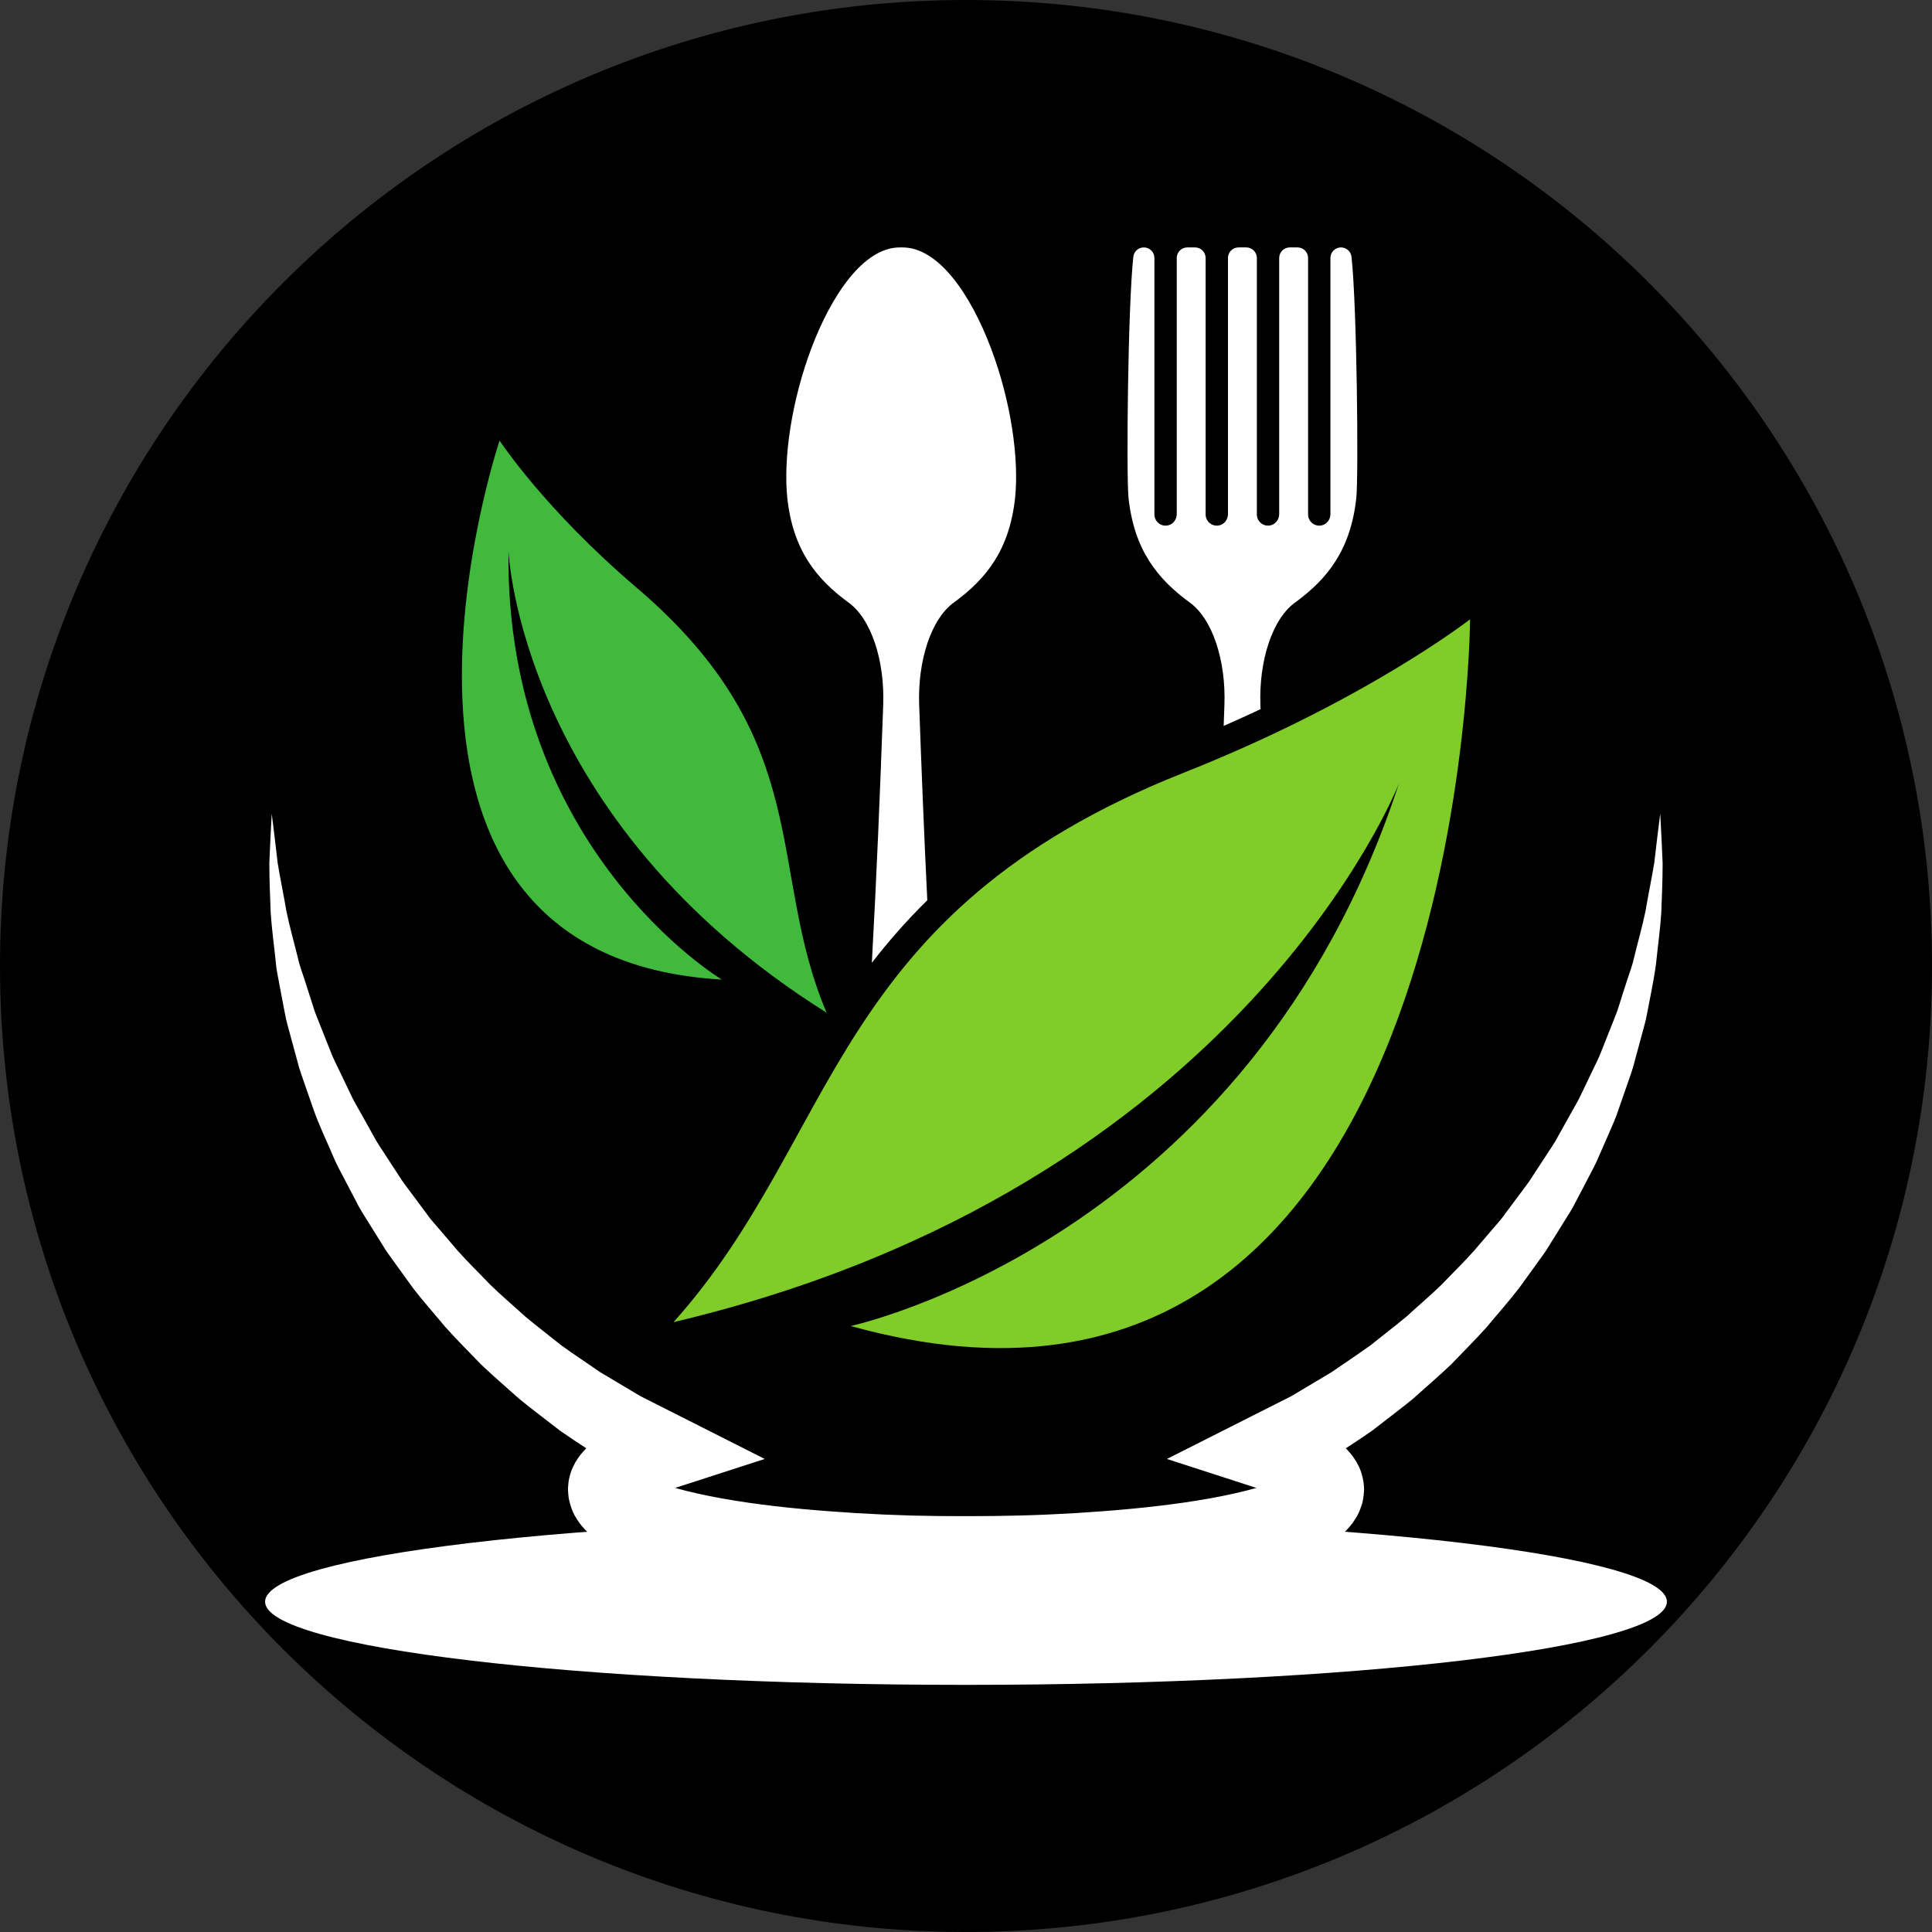
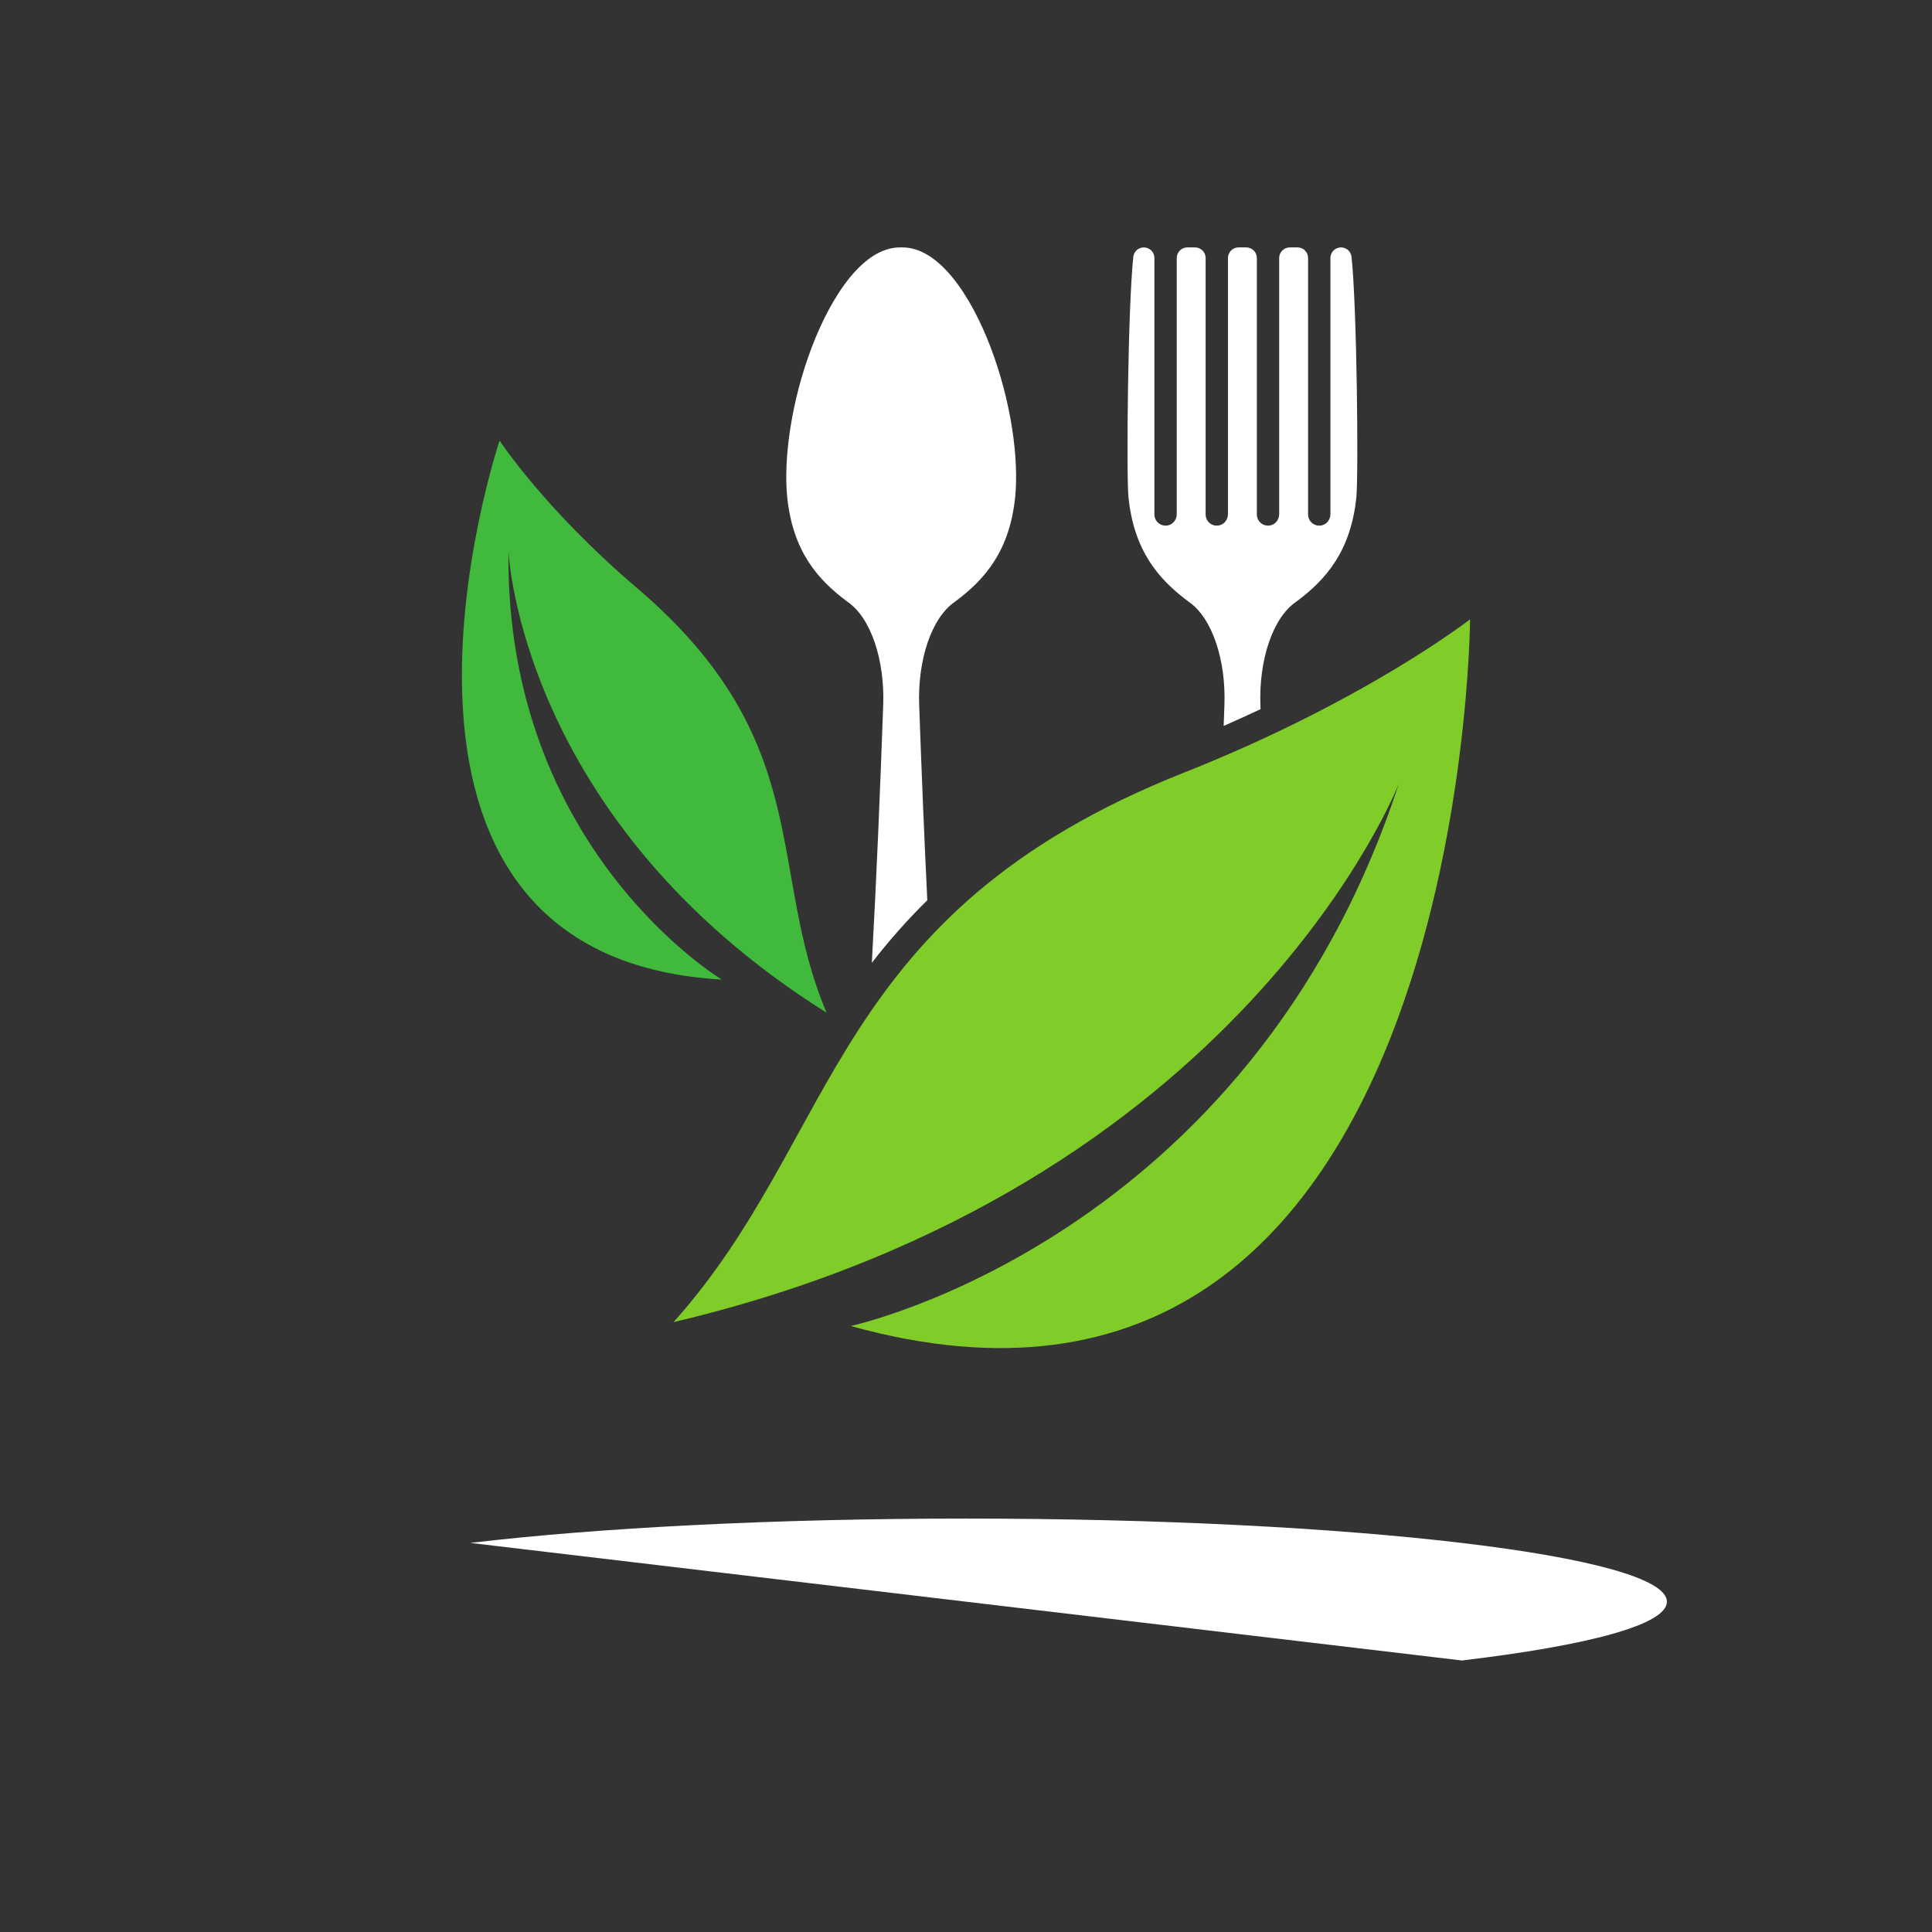
<svg xmlns="http://www.w3.org/2000/svg" width="500" zoomAndPan="magnify" viewBox="0 0 375 375" height="500" preserveAspectRatio="xMidYMid meet" version="1.0">
  <rect x="0" y="0" width="375" height="375" fill="#333333" stroke="none" />
  <defs>
    <clipPath id="d8cf6305f0">
      <path d="M 187.5 0 C 83.945 0 0 83.945 0 187.5 C 0 291.055 83.945 375 187.5 375 C 291.055 375 375 291.055 375 187.5 C 375 83.945 291.055 0 187.5 0 Z M 187.5 0 " clip-rule="nonzero" />
    </clipPath>
    <clipPath id="ee72e76182">
-       <path d="M 52.148 157 L 322.836 157 L 322.836 310.844 L 52.148 310.844 Z M 52.148 157 " clip-rule="nonzero" />
-     </clipPath>
+       </clipPath>
    <clipPath id="30926b8218">
-       <path d="M 51.453 294.754 L 323.668 294.754 L 323.668 327.031 L 51.453 327.031 Z M 51.453 294.754 " clip-rule="nonzero" />
+       <path d="M 51.453 294.754 L 323.668 294.754 L 323.668 327.031 Z M 51.453 294.754 " clip-rule="nonzero" />
    </clipPath>
    <clipPath id="8e08002444">
      <path d="M 187.5 294.754 C 112.363 294.754 51.453 301.977 51.453 310.891 C 51.453 319.805 112.363 327.031 187.5 327.031 C 262.637 327.031 323.547 319.805 323.547 310.891 C 323.547 301.977 262.637 294.754 187.5 294.754 Z M 187.5 294.754 " clip-rule="nonzero" />
    </clipPath>
  </defs>
  <g clip-path="url(#d8cf6305f0)">
-     <rect x="-37.5" width="450" fill="#000000" y="-37.5" height="450" fill-opacity="1" />
-   </g>
+     </g>
  <path fill="#ffffff" d="M 175.086 48.023 C 175.004 48.027 174.84 48.027 174.758 48.023 C 167.625 47.953 161.398 57.305 157.527 67.496 C 153.602 77.871 152.031 89.023 152.809 96.613 C 153.91 106.859 158.523 112.387 164.523 116.824 C 169.113 119.98 171.742 128.258 171.43 136.82 C 170.824 153.652 170.141 170.367 169.223 186.879 C 172.418 182.754 175.957 178.695 179.988 174.742 C 179.371 162.191 178.867 149.539 178.41 136.82 C 178.098 128.258 180.73 119.98 185.316 116.824 C 191.316 112.387 195.934 106.859 197.031 96.613 C 197.812 89.023 196.246 77.871 192.312 67.496 C 188.445 57.305 182.215 47.953 175.086 48.023 Z M 262.328 49.848 C 262.215 48.809 261.336 48.023 260.289 48.023 C 259.152 48.023 258.234 48.945 258.234 50.074 L 258.234 99.789 C 258.234 100.82 257.539 101.766 256.527 101.977 C 255.137 102.27 253.898 101.203 253.898 99.859 L 253.898 50.074 C 253.898 48.945 252.98 48.023 251.844 48.023 L 250.348 48.023 C 249.211 48.023 248.289 48.945 248.289 50.074 L 248.289 99.789 C 248.289 100.82 247.594 101.766 246.582 101.977 C 245.195 102.27 243.957 101.203 243.957 99.859 L 243.957 50.074 C 243.957 48.945 243.035 48.023 241.902 48.023 L 240.402 48.023 C 239.27 48.023 238.348 48.945 238.348 50.074 L 238.348 99.789 C 238.348 100.82 237.652 101.766 236.641 101.977 C 235.25 102.27 234.012 101.203 234.012 99.859 L 234.012 50.074 C 234.012 48.945 233.094 48.023 231.961 48.023 L 230.461 48.023 C 229.328 48.023 228.406 48.945 228.406 50.074 L 228.406 99.789 C 228.406 100.82 227.711 101.766 226.699 101.977 C 225.309 102.27 224.07 101.203 224.07 99.859 L 224.07 50.074 C 224.07 48.945 223.152 48.023 222.02 48.023 C 220.973 48.023 220.09 48.809 219.977 49.848 C 218.918 59.566 218.602 92.324 219.043 96.613 C 220.141 106.859 224.758 112.387 230.758 116.824 C 235.344 119.98 237.977 128.258 237.66 136.82 C 237.613 138.184 237.559 139.543 237.512 140.902 C 239.992 139.816 242.379 138.723 244.676 137.645 C 244.664 137.367 244.652 137.094 244.645 136.82 C 244.332 128.258 246.961 119.98 251.551 116.824 C 257.551 112.387 262.164 106.859 263.262 96.613 C 263.703 92.324 263.391 59.566 262.328 49.848 " fill-opacity="1" fill-rule="nonzero" />
  <path fill="#80cc28" d="M 271.535 152.062 C 271.535 152.062 241.094 230.57 130.73 256.625 C 163.148 220.43 160.918 177.242 229.852 149.949 C 265.086 135.996 285.34 120.203 285.34 120.203 C 285.34 120.203 284.426 290.574 165.121 257.375 C 165.121 257.375 242.484 240.824 271.535 152.062 " fill-opacity="1" fill-rule="nonzero" />
  <path fill="#40b93c" d="M 98.695 106.988 C 98.695 106.988 100.852 159.188 160.449 196.574 C 148.66 168.832 158.613 143.918 123.598 114.094 C 105.695 98.844 96.965 85.516 96.965 85.516 C 96.965 85.516 63.398 185.75 140.105 190.133 C 140.105 190.133 97.984 164.926 98.695 106.988 " fill-opacity="1" fill-rule="nonzero" />
  <g clip-path="url(#ee72e76182)">
    <path fill="#ffffff" d="M 250.426 291.809 L 250.379 291.758 L 250.48 291.852 C 250.461 291.848 250.508 291.871 250.426 291.809 Z M 124.5 291.836 L 124.621 291.723 L 124.551 291.797 C 124.469 291.859 124.512 291.836 124.5 291.836 Z M 322.25 157.949 C 321.832 161.137 321.461 164.309 321.094 167.465 C 320.578 170.609 319.914 173.723 319.395 176.836 C 318.75 179.934 317.875 182.98 317.133 186.031 C 316.801 187.566 316.195 189.039 315.734 190.539 C 315.23 192.027 314.777 193.527 314.301 195.02 C 313.875 196.523 313.215 197.953 312.66 199.414 L 310.934 203.77 C 310.406 205.234 309.66 206.617 309 208.027 L 306.984 212.23 C 306.359 213.652 305.516 214.969 304.777 216.328 L 302.516 220.387 C 301.809 221.762 300.898 223.02 300.07 224.324 L 297.539 228.199 C 296.742 229.52 295.754 230.711 294.852 231.957 L 292.098 235.656 C 291.227 236.922 290.137 238.023 289.164 239.207 L 286.176 242.699 C 284.148 244.992 281.934 247.117 279.832 249.328 C 277.645 251.453 275.309 253.43 273.066 255.484 C 270.734 257.445 268.301 259.273 265.938 261.18 C 263.465 262.949 260.93 264.617 258.445 266.344 L 250.645 270.992 L 242.555 275.078 L 226.5 283.184 L 243.703 288.75 L 243.867 288.805 C 242.547 289.18 241.164 289.523 239.781 289.836 C 236.531 290.582 233.133 291.164 229.703 291.664 C 222.832 292.652 215.801 293.254 208.75 293.695 C 205.219 293.902 201.68 294.062 198.137 294.156 C 194.559 294.254 191.145 294.285 187.453 294.285 C 183.988 294.293 180.379 294.254 176.852 294.164 C 173.309 294.062 169.77 293.91 166.242 293.699 C 159.191 293.254 152.156 292.672 145.285 291.676 C 141.859 291.176 138.453 290.594 135.203 289.848 C 133.797 289.535 132.391 289.188 131.055 288.805 L 131.281 288.73 L 148.43 283.18 L 132.422 275.094 L 124.336 271.008 L 116.531 266.363 C 114.043 264.641 111.508 262.965 109.039 261.199 C 106.672 259.297 104.242 257.457 101.906 255.5 C 99.664 253.449 97.328 251.477 95.141 249.348 C 93.039 247.133 90.824 245.008 88.797 242.715 L 85.809 239.219 C 84.832 238.035 83.742 236.934 82.871 235.668 L 80.121 231.969 C 79.219 230.723 78.23 229.527 77.43 228.215 L 74.902 224.336 C 74.074 223.031 73.164 221.77 72.453 220.398 L 70.195 216.336 C 69.449 214.977 68.613 213.66 67.988 212.238 L 65.973 208.031 C 65.312 206.625 64.566 205.242 64.043 203.773 L 62.312 199.422 C 61.758 197.961 61.098 196.527 60.676 195.023 L 59.238 190.543 C 58.781 189.043 58.176 187.57 57.844 186.035 C 57.102 182.984 56.227 179.93 55.586 176.844 C 55.07 173.742 54.406 170.648 53.891 167.488 C 53.523 164.309 53.156 161.125 52.742 157.949 C 52.555 161.148 52.414 164.348 52.277 167.547 C 52.281 170.754 52.418 173.996 52.547 177.25 C 52.766 180.484 53.219 183.684 53.551 186.93 C 53.684 188.555 54.086 190.129 54.348 191.738 L 55.27 196.543 C 55.535 198.16 56.043 199.711 56.445 201.293 L 57.734 206.031 C 58.113 207.633 58.719 209.152 59.238 210.707 L 60.859 215.363 C 61.941 218.473 63.395 221.43 64.68 224.469 C 65.301 226.004 66.133 227.43 66.879 228.902 L 69.18 233.297 C 69.898 234.793 70.852 236.145 71.703 237.566 L 74.336 241.785 C 75.172 243.23 76.227 244.508 77.176 245.875 L 80.094 249.918 C 82.113 252.562 84.344 255.035 86.469 257.609 C 88.688 260.094 91.07 262.43 93.383 264.852 C 95.797 267.156 98.348 269.324 100.84 271.566 C 103.438 273.676 106.125 275.688 108.777 277.75 C 110.434 278.898 112.117 280.012 113.801 281.117 C 113.629 281.281 113.457 281.461 113.266 281.68 C 112.914 282.074 112.586 282.438 112.227 282.984 C 112.051 283.238 111.883 283.492 111.719 283.754 C 111.547 284.062 111.387 284.387 111.234 284.707 C 110.926 285.309 110.668 286.145 110.48 286.922 C 110.387 287.312 110.336 287.766 110.297 288.191 L 110.25 288.844 L 110.242 289.004 C 110.227 288.863 110.359 290.922 110.305 290.066 L 110.316 290.152 L 110.352 290.488 L 110.375 290.656 L 110.387 290.766 L 110.465 291.148 C 110.672 292.152 111.078 293.285 111.5 294.082 C 111.809 294.621 112.145 295.152 112.508 295.66 C 112.859 296.145 113.168 296.461 113.52 296.852 C 113.691 297.035 113.875 297.23 114.043 297.391 L 114.512 297.809 C 114.824 298.082 115.156 298.363 115.473 298.613 L 116.359 299.242 C 117.551 300.059 118.633 300.633 119.695 301.16 C 123.895 303.168 127.691 304.25 131.512 305.254 C 135.324 306.207 139.078 306.922 142.824 307.543 C 150.312 308.75 157.754 309.598 165.195 310.07 C 168.918 310.316 172.637 310.504 176.352 310.629 C 180.082 310.75 183.738 310.816 187.535 310.836 C 191.109 310.828 194.957 310.754 198.641 310.633 C 202.355 310.508 206.074 310.32 209.797 310.074 C 217.238 309.602 224.676 308.773 232.168 307.555 C 235.914 306.93 239.668 306.219 243.48 305.266 C 247.305 304.277 251.102 303.184 255.305 301.176 C 256.363 300.648 257.449 300.07 258.641 299.254 L 259.527 298.629 C 259.844 298.379 260.176 298.094 260.488 297.824 L 260.961 297.402 C 261.129 297.242 261.312 297.047 261.48 296.867 C 261.836 296.473 262.141 296.156 262.496 295.672 C 262.855 295.164 263.195 294.633 263.504 294.09 C 263.828 293.457 264.121 292.707 264.348 291.992 C 264.574 291.254 264.691 290.324 264.746 289.488 L 264.762 289.164 C 264.793 289.758 264.727 288.168 264.73 288.328 L 264.727 288.285 L 264.703 288.113 L 264.688 287.949 L 264.633 287.551 C 264.48 286.492 264.035 285.164 263.773 284.699 C 263.621 284.375 263.457 284.055 263.285 283.746 C 263.125 283.484 262.953 283.227 262.777 282.973 C 262.414 282.43 262.086 282.062 261.734 281.668 C 261.555 281.453 261.383 281.281 261.219 281.121 C 262.902 280.02 264.578 278.914 266.227 277.77 C 268.879 275.707 271.562 273.695 274.164 271.586 C 276.656 269.344 279.203 267.172 281.625 264.871 C 283.934 262.449 286.32 260.109 288.539 257.625 C 290.664 255.055 292.895 252.578 294.914 249.934 L 297.836 245.891 C 298.777 244.523 299.836 243.242 300.672 241.805 L 303.301 237.578 C 304.152 236.16 305.109 234.805 305.832 233.309 L 308.129 228.914 C 308.879 227.441 309.707 226.016 310.324 224.477 L 312.309 219.949 C 312.953 218.434 313.652 216.949 314.148 215.371 L 315.77 210.715 C 316.289 209.16 316.895 207.641 317.273 206.039 L 318.559 201.297 C 318.961 199.715 319.465 198.164 319.73 196.547 C 320.34 193.336 321.039 190.152 321.449 186.93 C 321.781 183.688 322.234 180.48 322.449 177.254 C 322.578 174.016 322.711 170.789 322.715 167.574 C 322.578 164.348 322.438 161.141 322.25 157.949 " fill-opacity="1" fill-rule="nonzero" />
  </g>
  <g clip-path="url(#30926b8218)">
    <g clip-path="url(#8e08002444)">
      <path fill="#ffffff" d="M 51.453 294.754 L 323.543 294.754 L 323.543 327.031 L 51.453 327.031 Z M 51.453 294.754 " fill-opacity="1" fill-rule="nonzero" />
    </g>
  </g>
</svg>